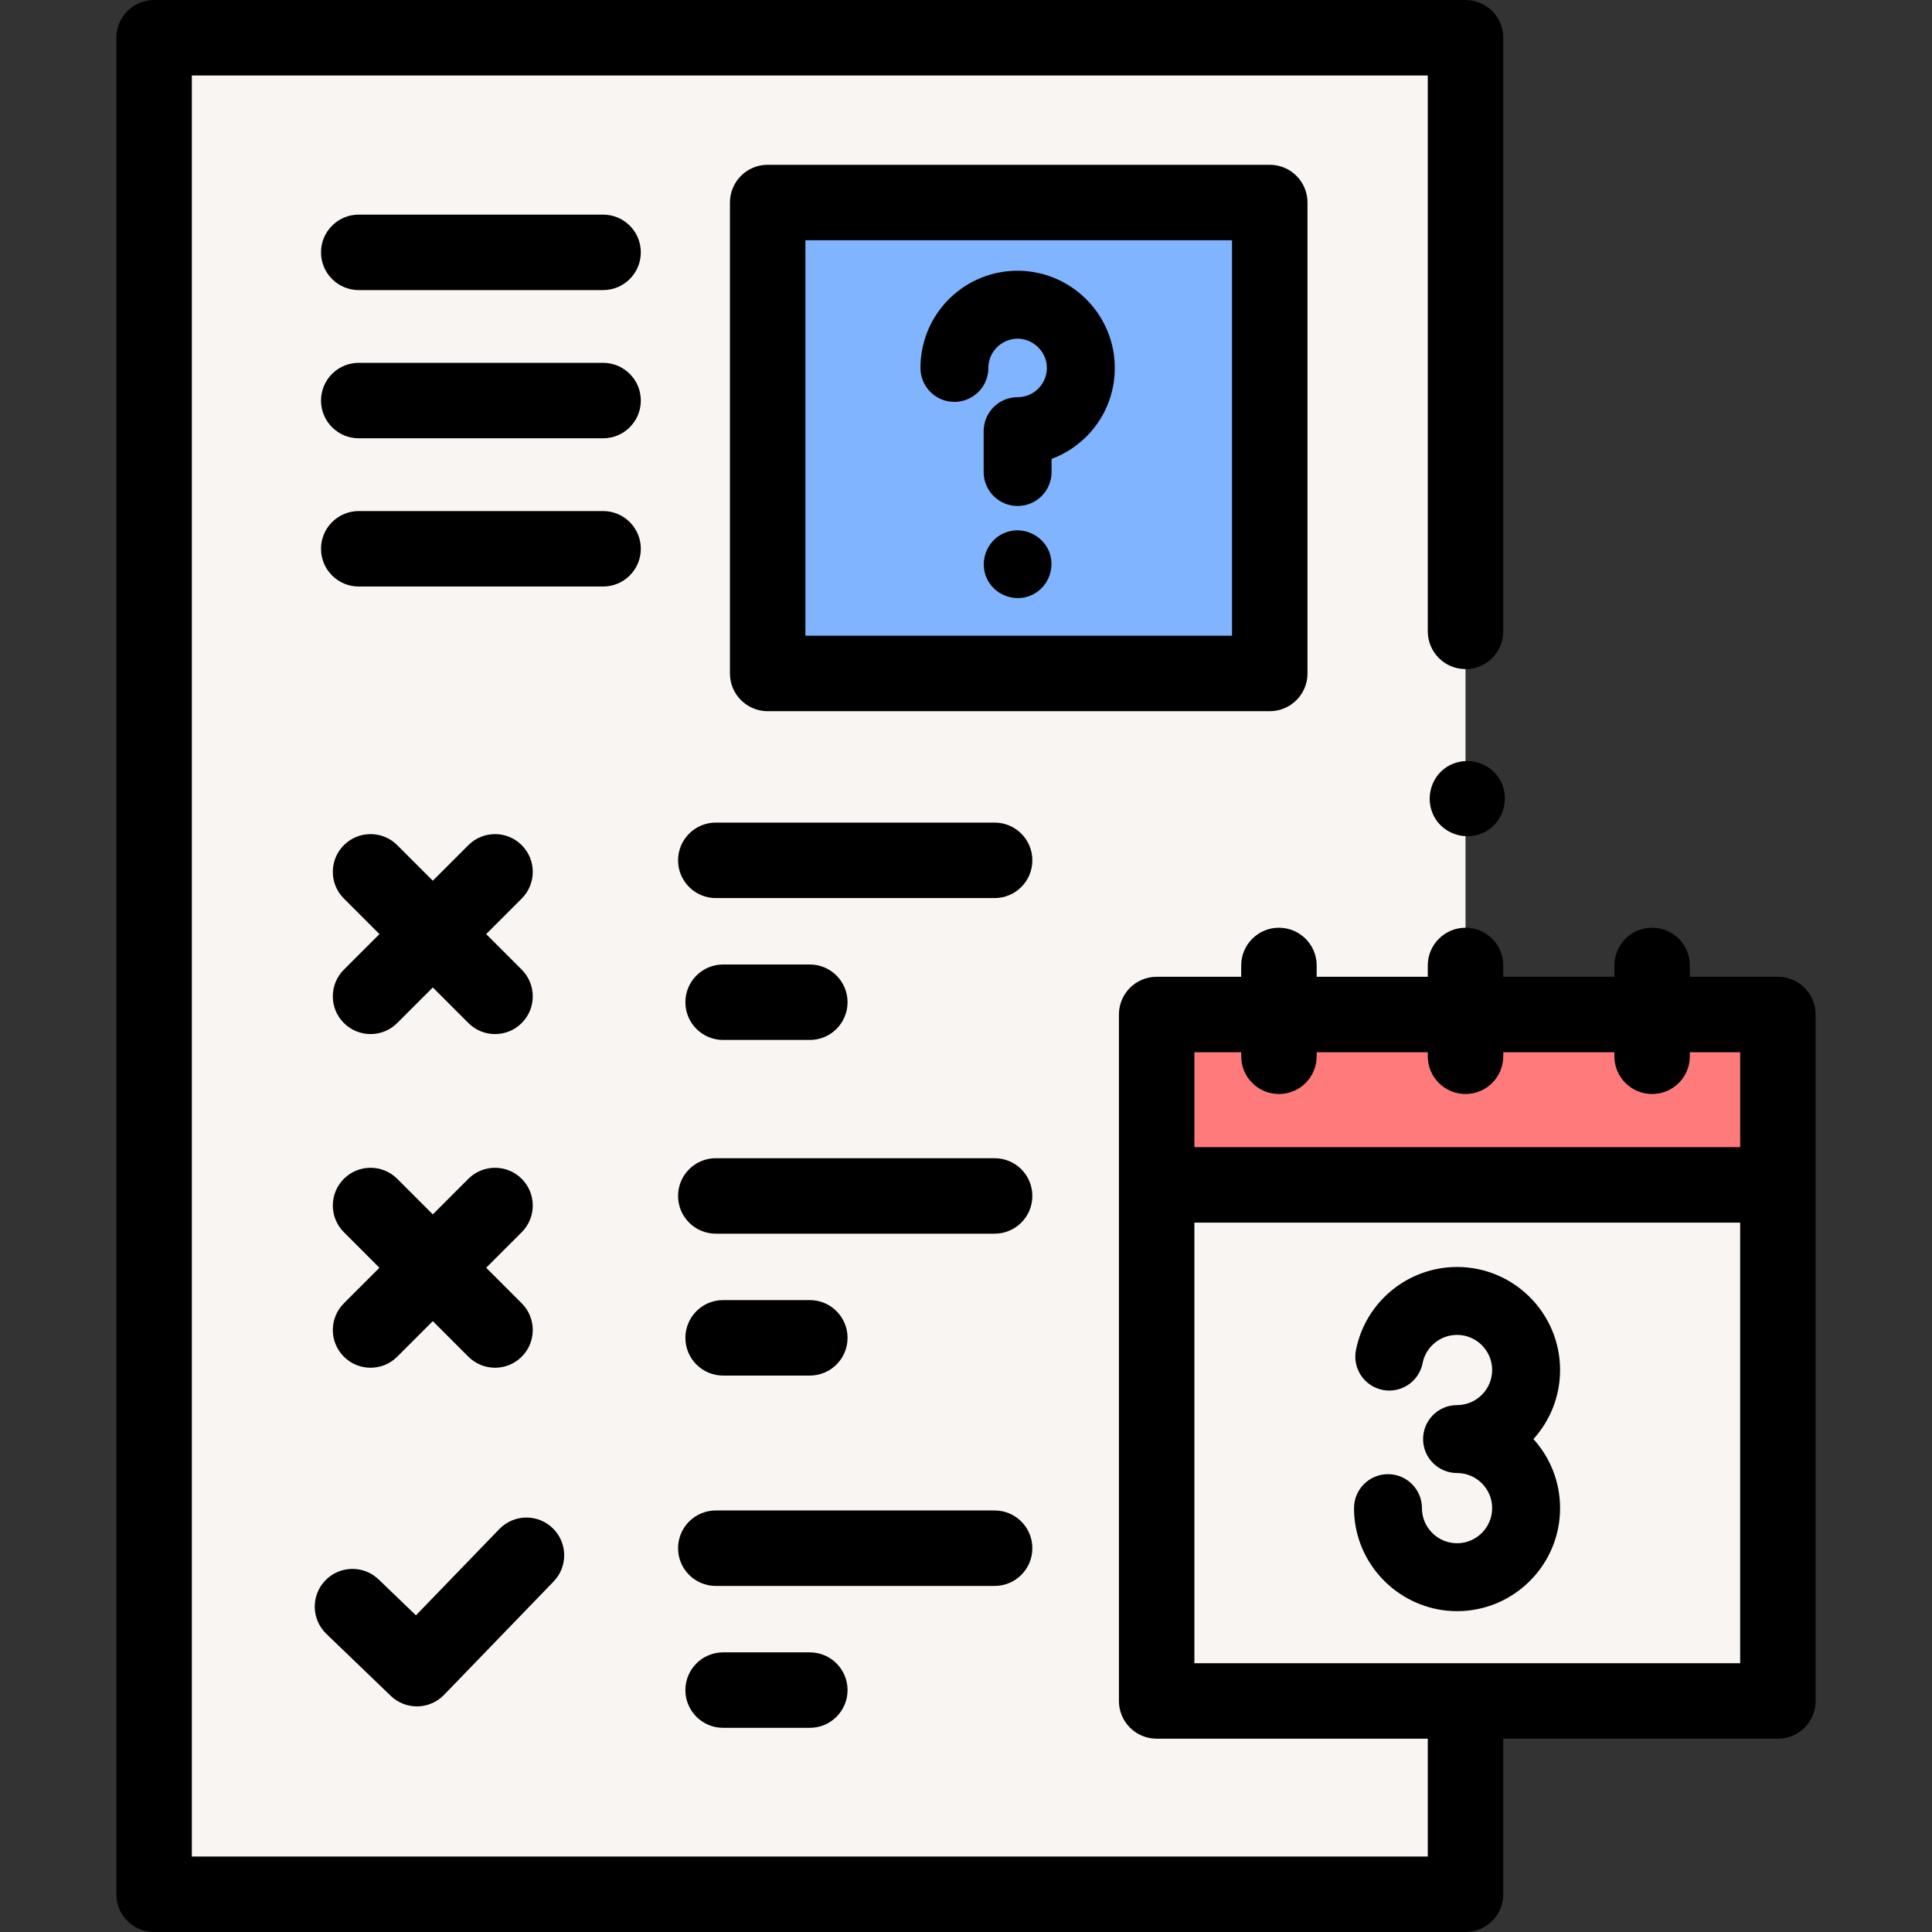
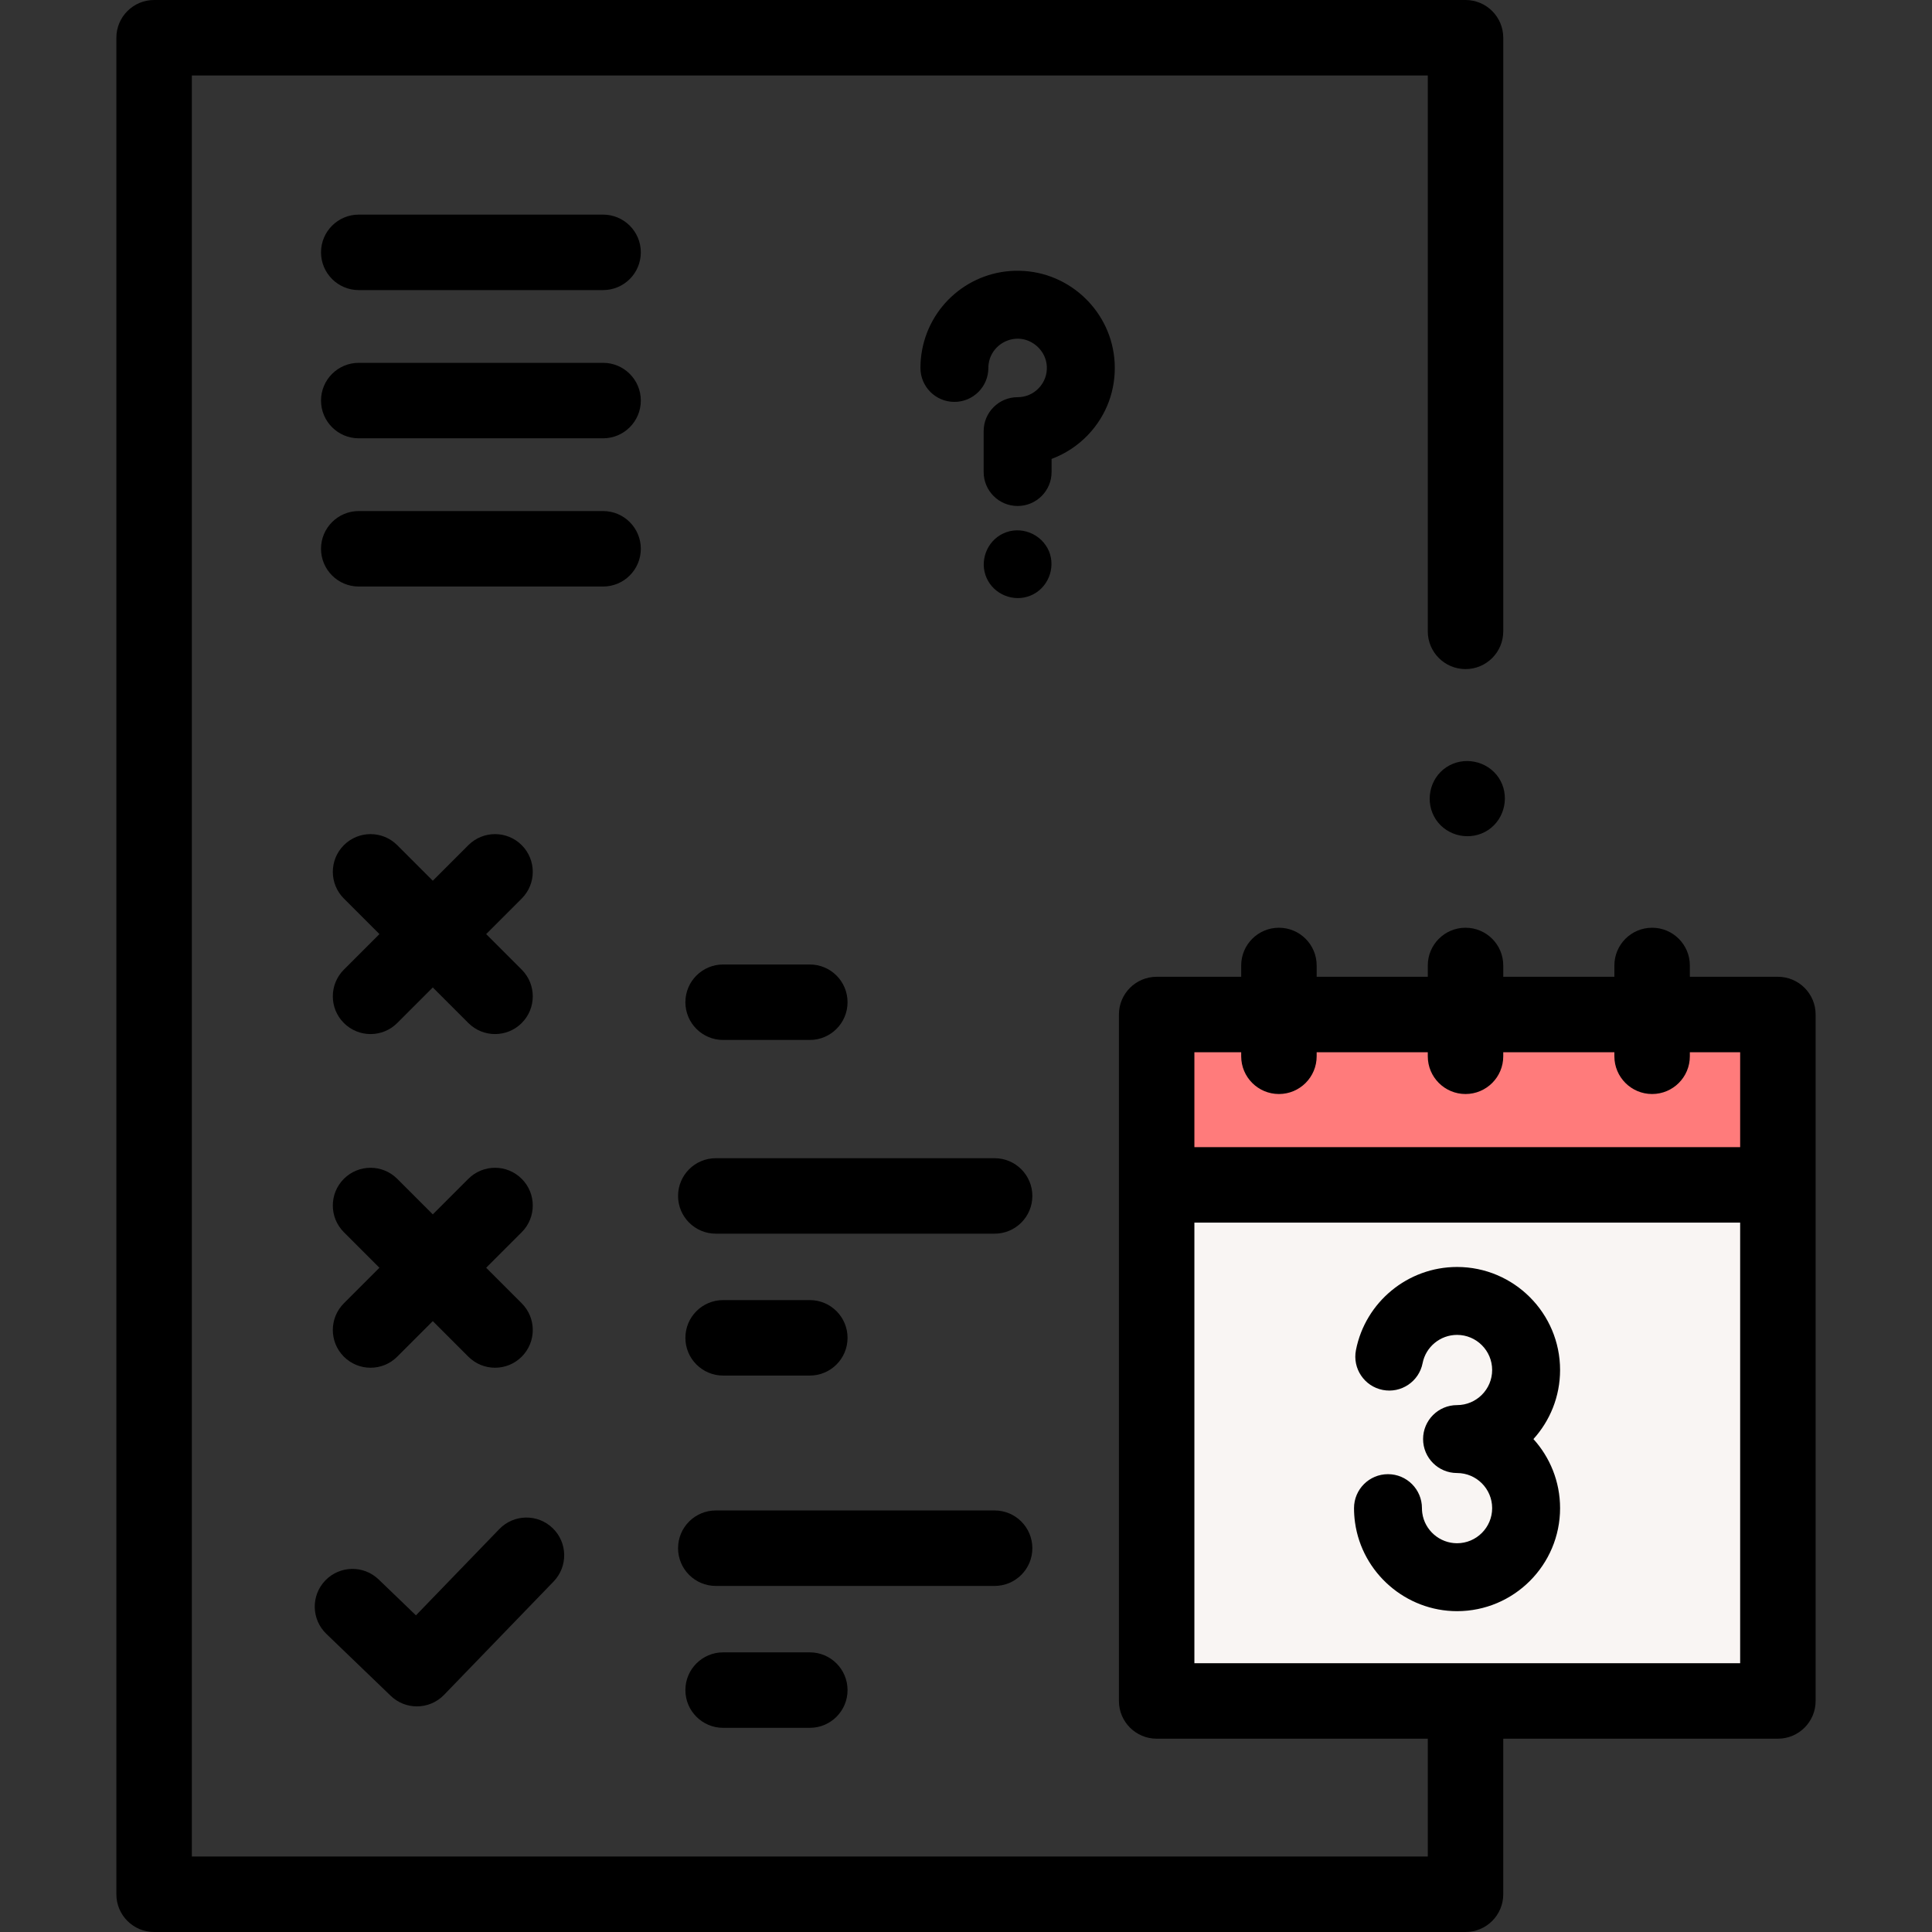
<svg xmlns="http://www.w3.org/2000/svg" id="Capa_1" enable-background="new 0 0 512 512" height="512" viewBox="0 0 512 512" width="512">
  <rect x="0" y="0" width="512" height="512" fill="#333333" stroke="none" />
  <path d="m306.526 268.859h164.634v45.154h-164.634z" fill="#ff7b7b" />
  <path d="m306.526 314.013h164.634v136.758h-164.634z" fill="#f9f5f3" />
-   <path d="m388.378 167.315v-157.315h-347.538v492h347.538v-51.23h-81.852v-181.911h81.852v-12.999z" fill="#f9f5f3" />
-   <path d="m203.441 53.671h133.058v124.802h-133.058z" fill="#80b4ff" />
  <path d="m388.378 0h-347.538c-5.523 0-10 4.478-10 10v492c0 5.522 4.477 10 10 10h347.538c5.523 0 10-4.478 10-10v-41.229h72.782c5.523 0 10-4.478 10-10v-136.758-45.154c0-5.522-4.477-10-10-10h-23.333v-2.998c0-5.522-4.477-10-10-10s-10 4.478-10 10v2.998h-29.449v-2.998c0-5.522-4.477-10-10-10s-10 4.478-10 10v2.998h-29.449v-2.998c0-5.522-4.477-10-10-10s-10 4.478-10 10v2.998h-22.403c-5.523 0-10 4.478-10 10v45.154 136.758c0 5.522 4.477 10 10 10h71.852v31.229h-327.538v-472h327.538v147.315c0 5.522 4.477 10 10 10s10-4.478 10-10v-157.315c0-5.522-4.477-10-10-10zm-71.852 278.858h12.403v1.069c0 5.522 4.477 10 10 10s10-4.478 10-10v-1.069h29.449v1.069c0 5.522 4.477 10 10 10s10-4.478 10-10v-1.069h29.449v1.069c0 5.522 4.477 10 10 10s10-4.478 10-10v-1.069h13.333v25.154h-144.634zm0 161.913v-116.758h144.634v116.758z" />
  <path d="m397.16 206.09c-3.044-4.528-9.324-5.774-13.87-2.76-4.547 3.015-5.763 9.333-2.76 13.859 3.012 4.54 9.332 5.788 13.86 2.771 4.533-3.021 5.793-9.339 2.77-13.87z" />
-   <path d="m346.499 178.474v-124.803c0-5.522-4.477-10-10-10h-133.058c-5.523 0-10 4.478-10 10v124.803c0 5.522 4.477 10 10 10h133.058c5.523 0 10-4.478 10-10zm-20-10h-113.058v-104.803h113.058z" />
  <path d="m159.824 56.876h-64.75c-5.523 0-10 4.478-10 10s4.477 10 10 10h64.75c5.523 0 10-4.478 10-10s-4.477-10-10-10z" />
  <path d="m159.824 96.155h-64.75c-5.523 0-10 4.478-10 10s4.477 10 10 10h64.75c5.523 0 10-4.478 10-10s-4.477-10-10-10z" />
  <path d="m169.824 145.435c0-5.522-4.477-10-10-10h-64.75c-5.523 0-10 4.478-10 10s4.477 10 10 10h64.75c5.523 0 10-4.478 10-10z" />
  <path d="m91.129 271.11c1.953 1.952 4.512 2.929 7.071 2.929s5.119-.977 7.071-2.929l9.424-9.424 9.424 9.424c1.953 1.952 4.512 2.929 7.071 2.929s5.119-.977 7.071-2.929c3.905-3.905 3.905-10.237 0-14.143l-9.423-9.423 9.423-9.423c3.905-3.905 3.906-10.237 0-14.143-3.905-3.903-10.237-3.904-14.142 0l-9.424 9.424-9.424-9.424c-3.905-3.904-10.237-3.904-14.142 0-3.905 3.905-3.905 10.237 0 14.143l9.423 9.423-9.423 9.423c-3.905 3.906-3.905 10.238 0 14.143z" />
  <path d="m91.129 359.534c1.953 1.952 4.512 2.929 7.071 2.929s5.119-.977 7.071-2.929l9.424-9.424 9.424 9.424c1.953 1.952 4.512 2.929 7.071 2.929s5.119-.977 7.071-2.929c3.905-3.905 3.905-10.237 0-14.143l-9.423-9.423 9.423-9.423c3.905-3.905 3.906-10.237 0-14.143-3.905-3.903-10.237-3.903-14.142 0l-9.424 9.424-9.424-9.424c-3.905-3.904-10.237-3.904-14.142 0-3.905 3.905-3.905 10.237 0 14.143l9.423 9.423-9.423 9.423c-3.905 3.906-3.905 10.238 0 14.143z" />
  <path d="m86.477 432.981 17.075 16.433c1.939 1.867 4.438 2.795 6.933 2.795 2.616 0 5.23-1.021 7.192-3.051l29.032-30.041c3.838-3.972 3.729-10.302-.242-14.14-3.971-3.839-10.302-3.73-14.14.241l-22.097 22.865-9.885-9.513c-3.978-3.83-10.31-3.708-14.139.271-3.83 3.98-3.708 10.311.271 14.14z" />
-   <path d="m263.584 217.996h-73.89c-5.523 0-10 4.478-10 10s4.477 10 10 10h73.89c5.523 0 10-4.478 10-10s-4.477-10-10-10z" />
  <path d="m191.635 275.599h22.974c5.523 0 10-4.478 10-10s-4.477-10-10-10h-22.974c-5.523 0-10 4.478-10 10s4.477 10 10 10z" />
  <path d="m263.584 306.937h-73.89c-5.523 0-10 4.478-10 10s4.477 10 10 10h73.89c5.523 0 10-4.478 10-10s-4.477-10-10-10z" />
  <path d="m191.635 364.539h22.974c5.523 0 10-4.478 10-10s-4.477-10-10-10h-22.974c-5.523 0-10 4.478-10 10s4.477 10 10 10z" />
  <path d="m273.584 410.289c0-5.522-4.477-10-10-10h-73.89c-5.523 0-10 4.478-10 10s4.477 10 10 10h73.89c5.523 0 10-4.477 10-10z" />
  <path d="m191.635 437.893c-5.523 0-10 4.478-10 10s4.477 10 10 10h22.974c5.523 0 10-4.478 10-10s-4.477-10-10-10z" />
  <path d="m252.927 106.505c4.971 0 9-4.029 9-9 0-.367.025-.735.075-1.093.542-3.874 3.937-6.7 7.841-6.658 3.973.08 7.372 3.366 7.577 7.326.112 2.156-.641 4.201-2.12 5.759-1.48 1.56-3.477 2.418-5.621 2.418-4.971 0-9 4.029-9 9v10.834c0 4.971 4.029 9 9 9s9-4.029 9-9v-3.47c3.637-1.359 6.964-3.533 9.675-6.389 4.912-5.173 7.412-11.951 7.042-19.086-.696-13.405-11.76-24.118-25.19-24.389-13.069-.286-24.23 9.268-26.03 22.168-.165 1.18-.248 2.384-.248 3.579-.001 4.971 4.028 9.001 8.999 9.001z" />
  <path d="m277.99 146.08c-1.987-4.666-7.532-6.871-12.157-4.689-4.358 2.056-6.331 7.376-4.375 11.779 1.957 4.406 7.207 6.505 11.662 4.66 4.547-1.884 6.722-7.207 4.87-11.75z" />
  <path d="m413.437 399.672c0-7.036-2.676-13.458-7.062-18.304 4.386-4.846 7.062-11.267 7.062-18.303 0-15.056-12.249-27.304-27.304-27.304-13.018 0-24.285 9.262-26.791 22.021-.958 4.877 2.219 9.607 7.097 10.565 4.876.959 9.607-2.22 10.566-7.097.852-4.34 4.691-7.49 9.128-7.49 5.13 0 9.304 4.174 9.304 9.304s-4.174 9.303-9.304 9.303c-4.971 0-9 4.029-9 9s4.029 9 9 9c5.13 0 9.304 4.174 9.304 9.304s-4.174 9.304-9.304 9.304c-4.616 0-8.577-3.437-9.213-7.998-.06-.427-.09-.866-.09-1.306 0-4.971-4.029-9-9-9s-9 4.029-9 9c0 1.271.089 2.55.263 3.796 1.87 13.401 13.494 23.508 27.04 23.508 15.055.001 27.304-12.247 27.304-27.303z" />
</svg>